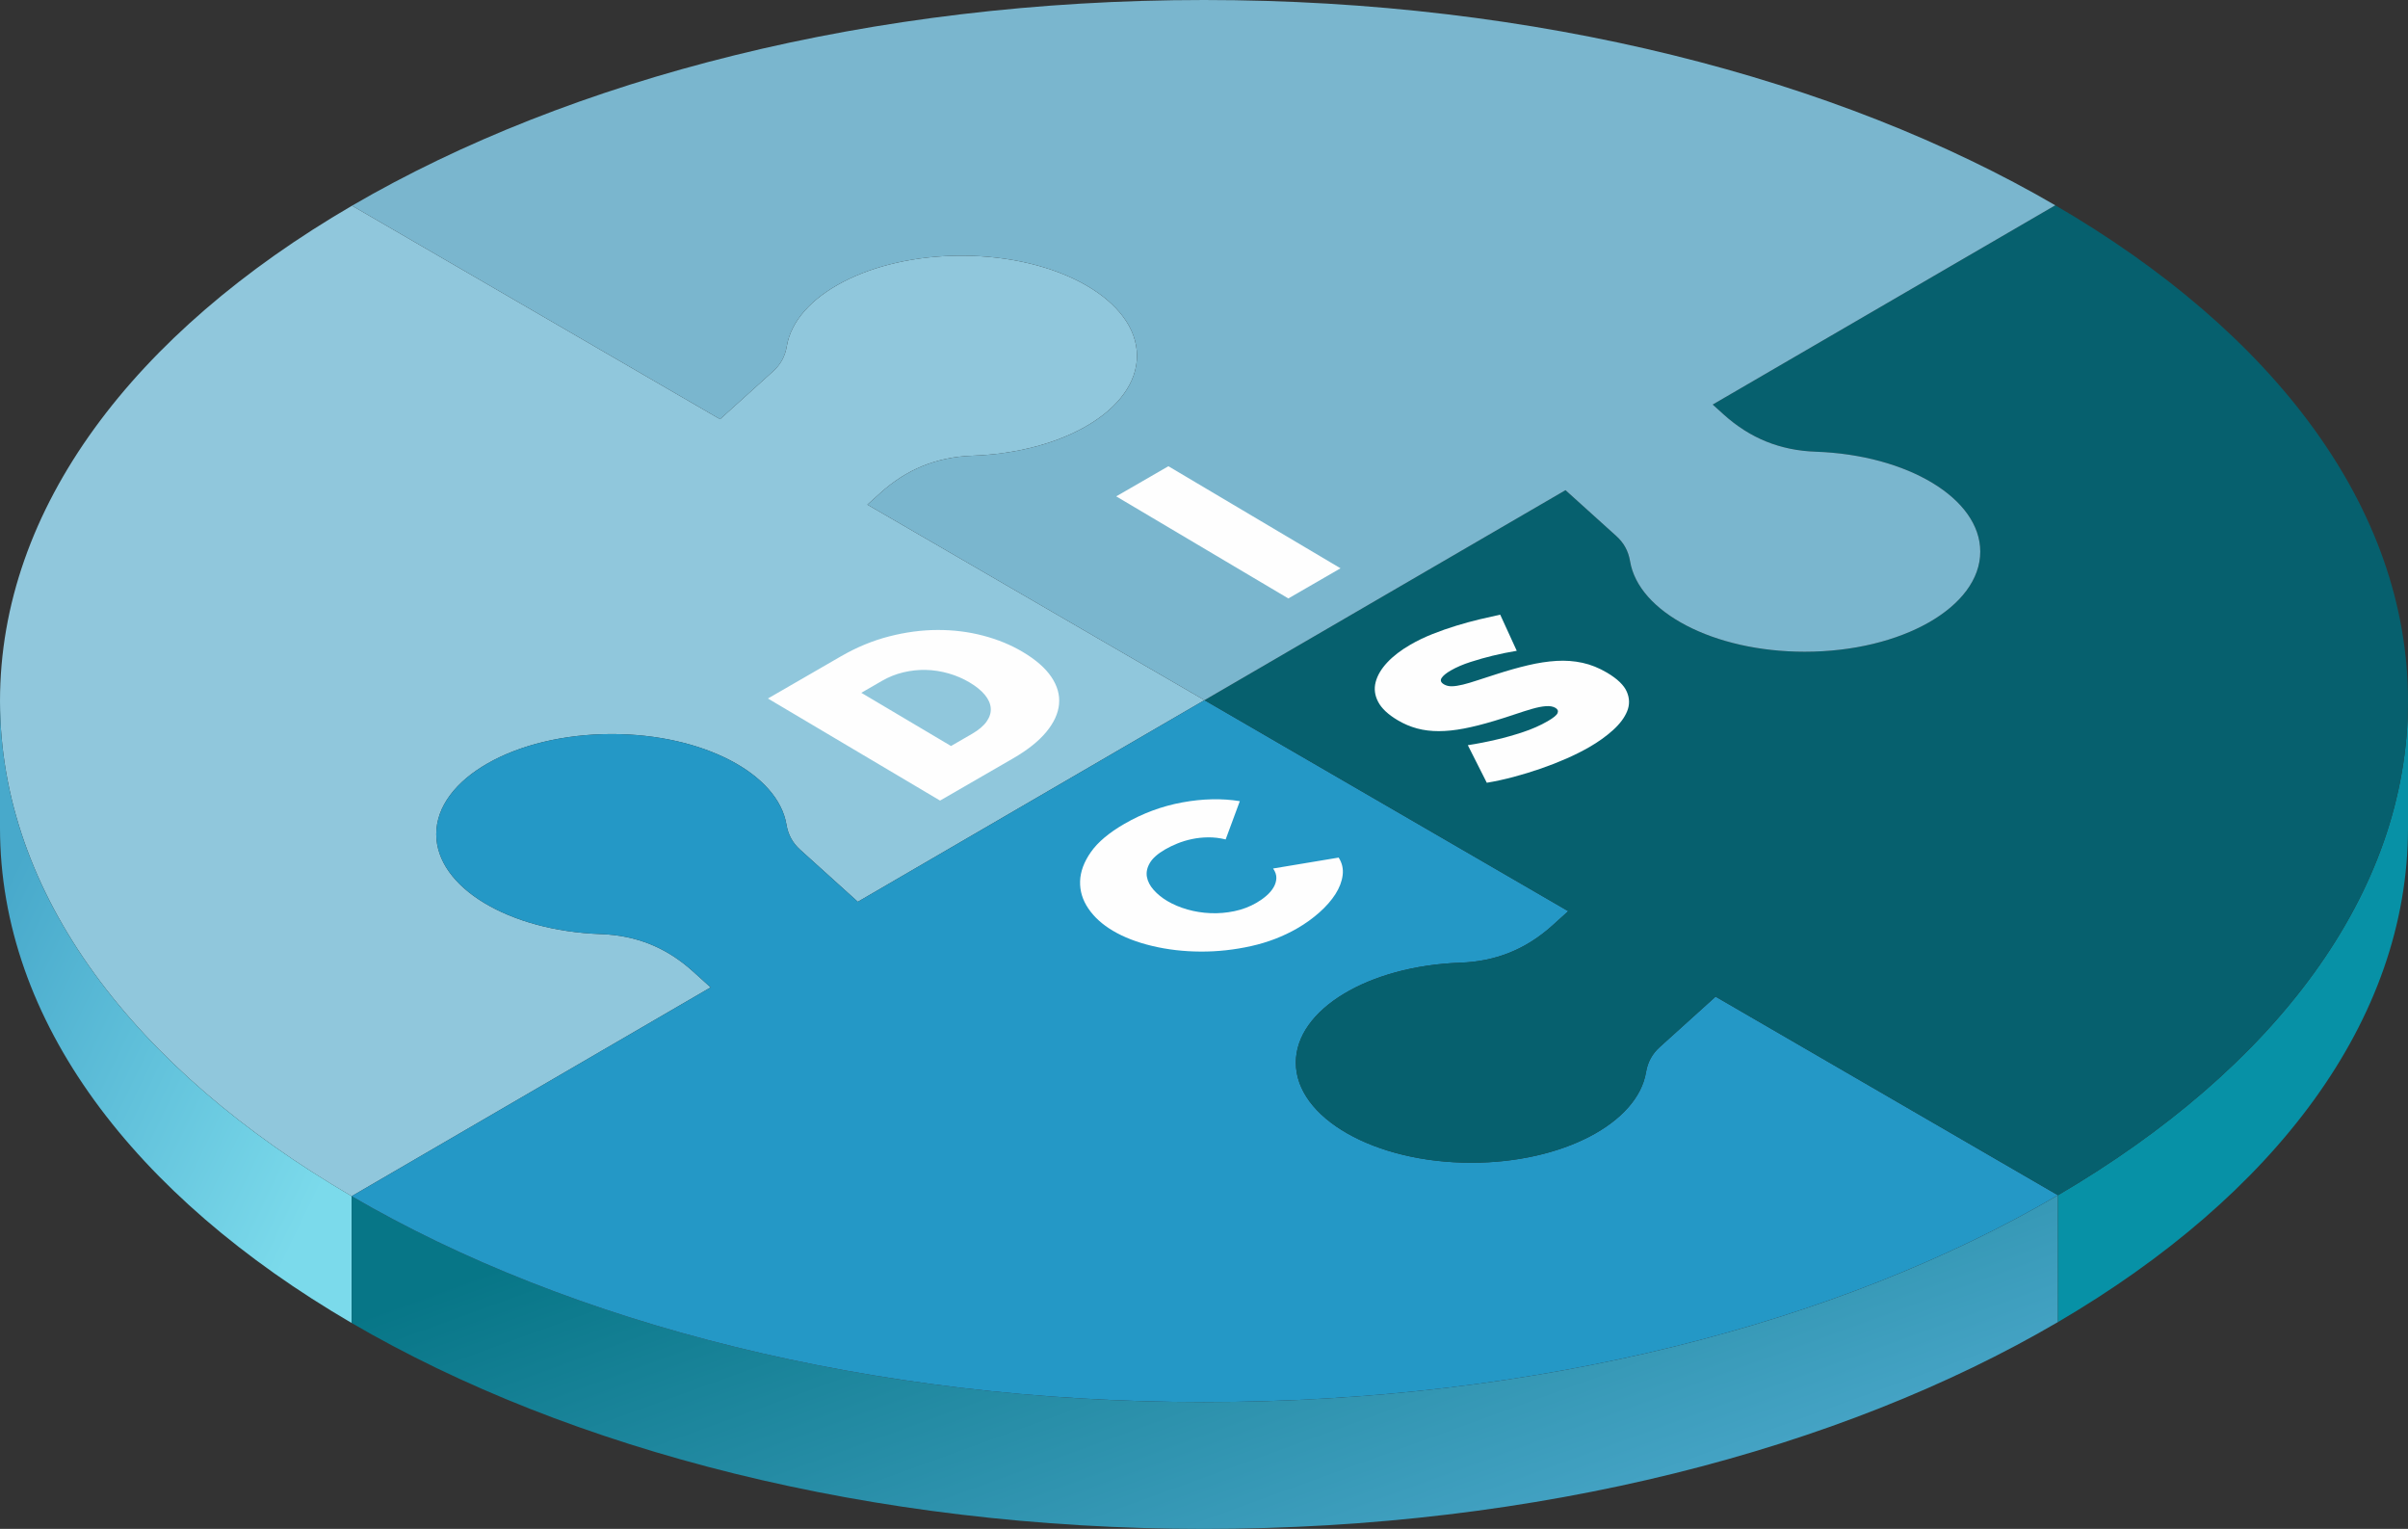
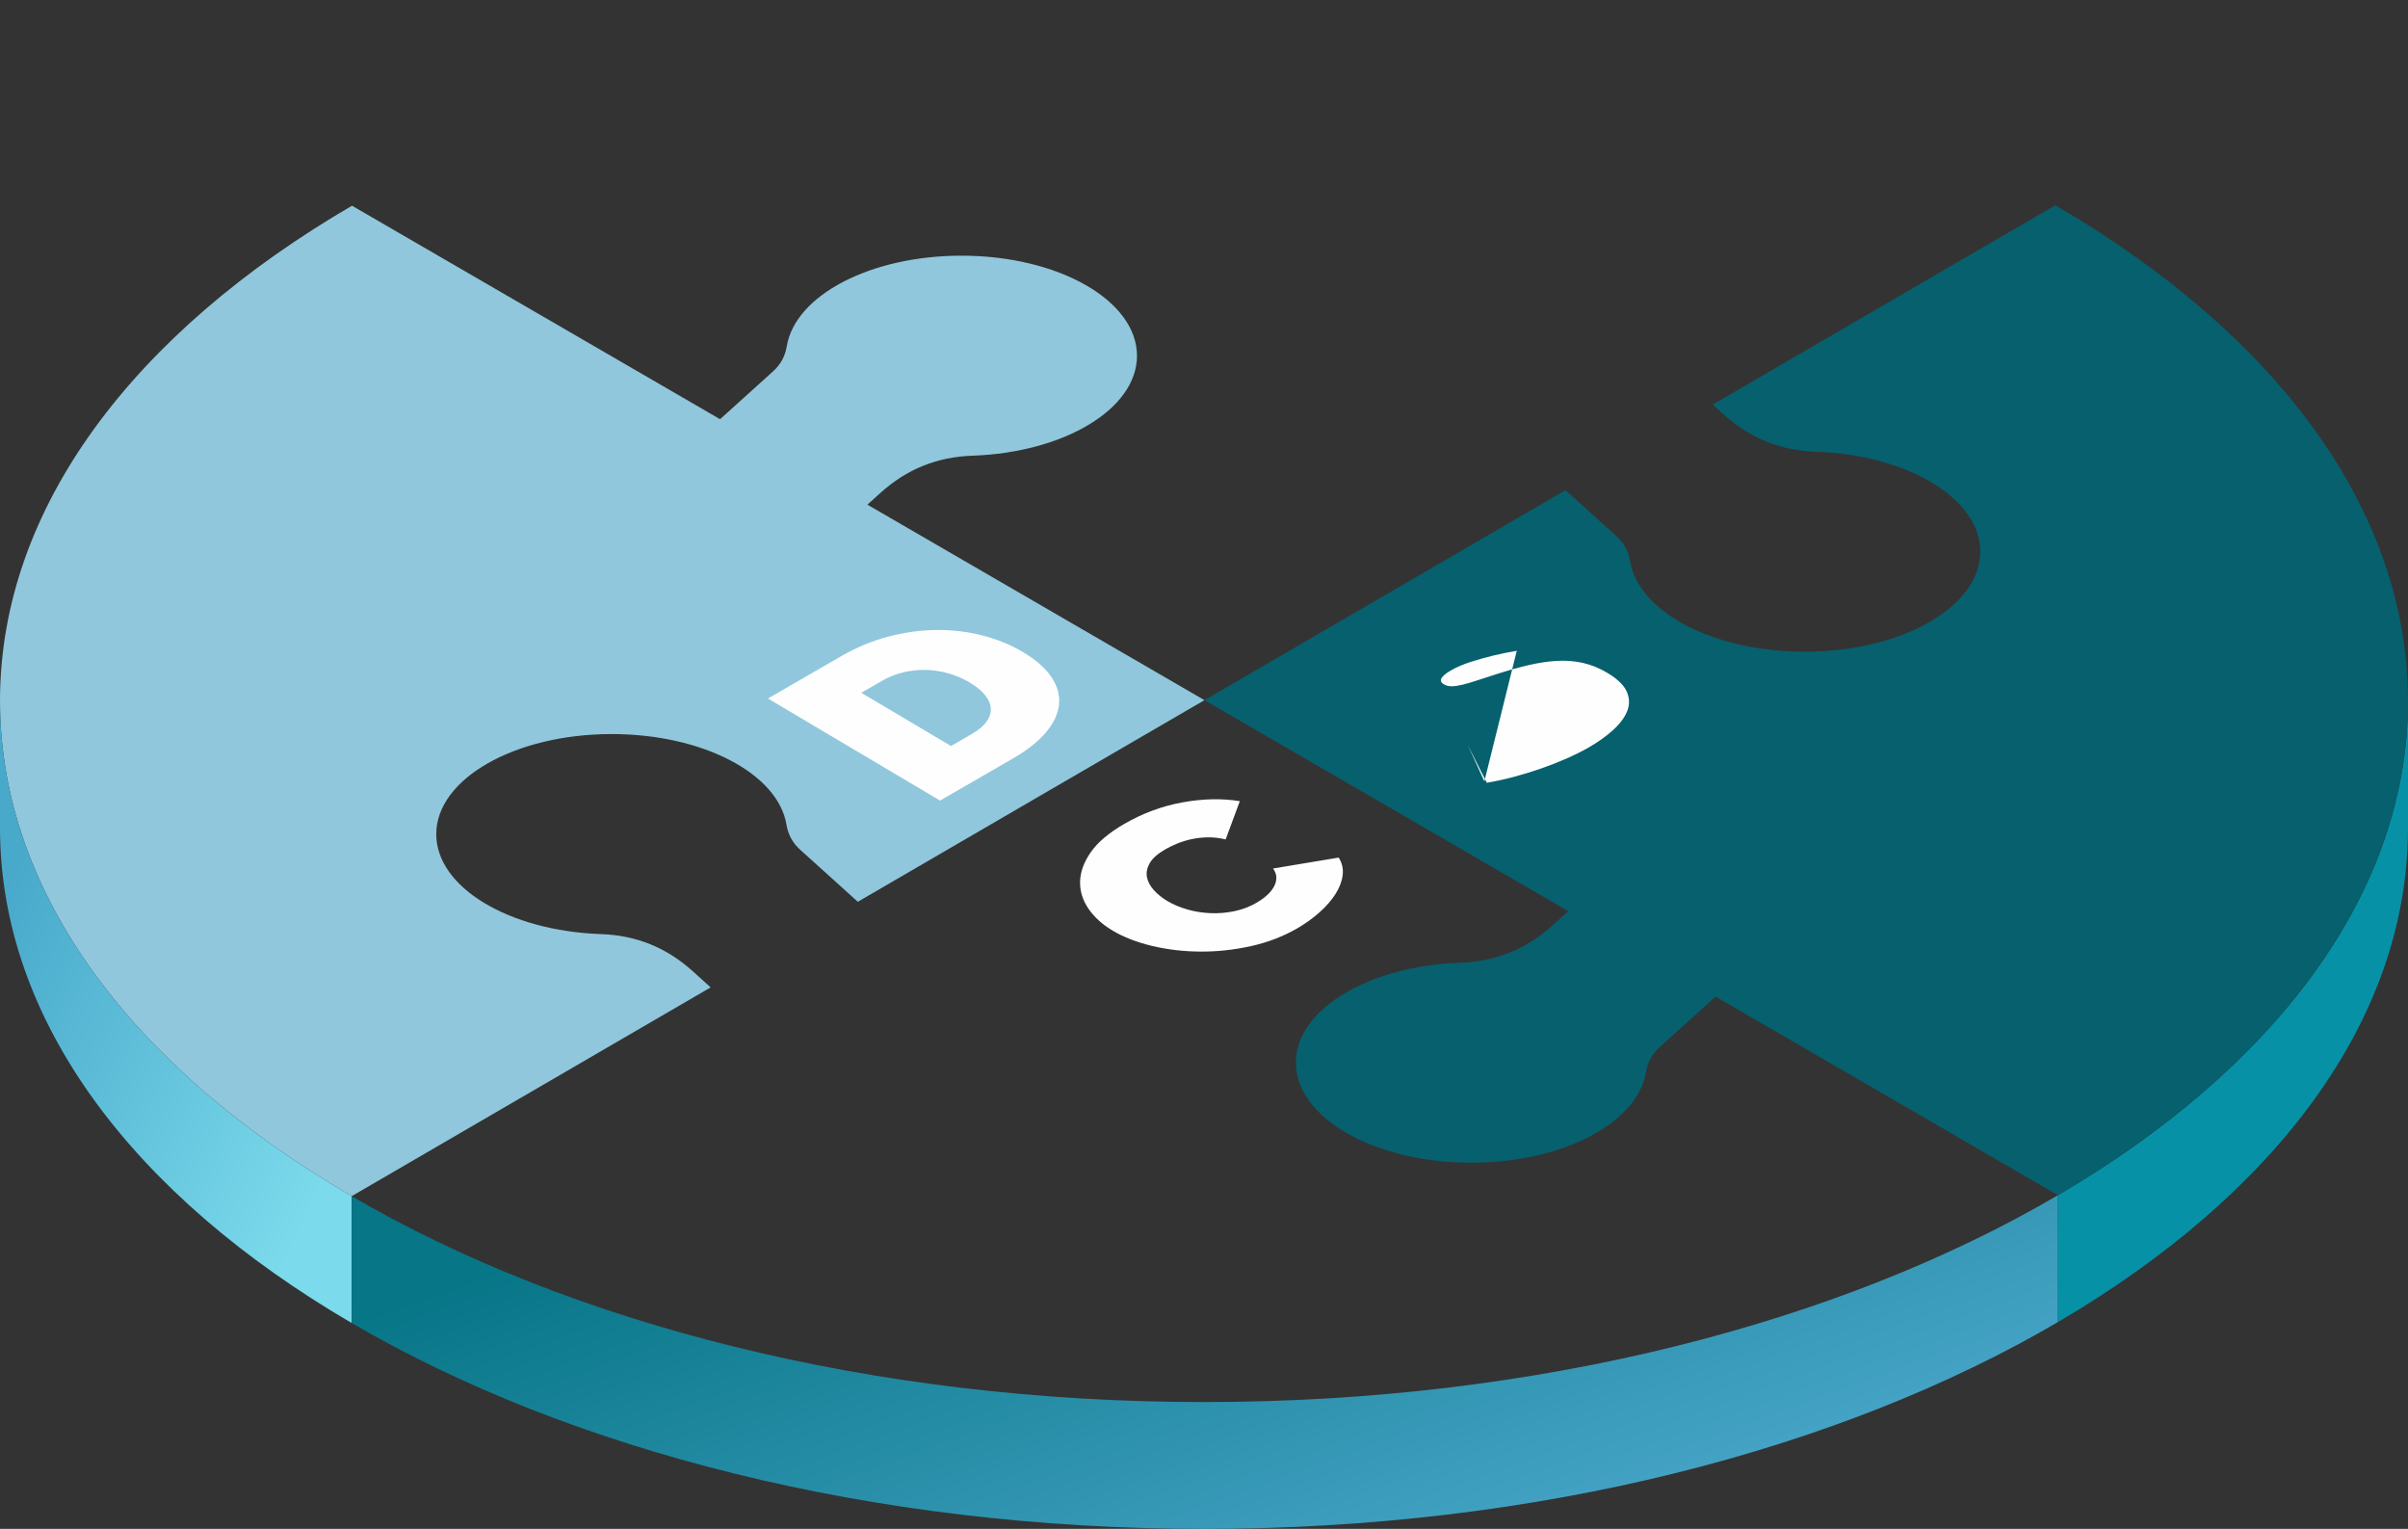
<svg xmlns="http://www.w3.org/2000/svg" xml:space="preserve" width="527.179mm" height="334.631mm" version="1.1" style="shape-rendering:geometricPrecision; text-rendering:geometricPrecision; image-rendering:optimizeQuality; fill-rule:evenodd; clip-rule:evenodd" viewBox="0 0 314371 199549">
  <rect x="0" y="0" width="314371" height="199549" fill="#333333" stroke="none" />
  <defs>
    <style type="text/css"> .fil0 {fill:#90C7DC} .fil6 {fill:#7AB6CE} .fil3 {fill:#2498C6} .fil5 {fill:#06606E} .fil4 {fill:#0791A6} .fil7 {fill:#FEFEFE;fill-rule:nonzero} .fil2 {fill:url(#id0)} .fil1 {fill:url(#id1)} </style>
    <linearGradient id="id0" gradientUnits="userSpaceOnUse" x1="142553" y1="137188" x2="172030" y2="218358">
      <stop offset="0" style="stop-opacity:1; stop-color:#077687" />
      <stop offset="1" style="stop-opacity:1; stop-color:#4AA7CA" />
    </linearGradient>
    <linearGradient id="id1" gradientUnits="userSpaceOnUse" x1="-1522" y1="120255" x2="47436" y2="143920">
      <stop offset="0" style="stop-opacity:1; stop-color:#48A9CB" />
      <stop offset="1" style="stop-opacity:1; stop-color:#7BDAEB" />
    </linearGradient>
  </defs>
  <g id="Слой_x0020_1">
    <path class="fil0" d="M45914 156123l46864 -27251 -2319 -2093c-3444,-3108 -7380,-4701 -12016,-4863 -11991,-419 -21488,-6097 -21488,-13042 0,-7216 10258,-13066 22911,-13066 11915,0 21706,5187 22808,11818 219,1319 803,2387 1795,3283l7523 6790 45254 -26315 -44004 -25517 1690 -1526c3444,-3108 7380,-4701 12017,-4863 11991,-419 21488,-6097 21488,-13042 0,-7216 -10258,-13066 -22911,-13066 -11915,0 -21706,5187 -22808,11818 -219,1319 -803,2387 -1795,3283l-6915 6242 -48054 -27865c-28395,16554 -45953,39407 -45953,64649 0,25229 17542,48074 45914,64625z" />
    <path class="fil1" d="M45914 156123c-28372,-16552 -45914,-39396 -45914,-64625l0 16555c0,25229 17542,48074 45914,64625l0 -16555z" />
    <path class="fil2" d="M157185 182994c-43469,0 -82817,-10271 -111273,-26871l2 16555c28455,16600 67803,26871 111272,26871 43578,0 83014,-10323 111485,-26997l0 -16555c-28471,16674 -67907,26997 -111485,26997z" />
-     <path class="fil3" d="M45914 156123c28455,16600 67803,26871 111272,26871 43578,0 83014,-10323 111485,-26997l-44696 -25918 -7286 6577c-993,896 -1576,1964 -1795,3283 -1101,6631 -10892,11818 -22808,11818 -12653,0 -22911,-5850 -22911,-13066 0,-6944 9498,-12623 21488,-13042 4636,-162 8573,-1755 12016,-4863l2062 -1861 -47495 -27541 -45254 26315 -7523 -6790c-993,-896 -1576,-1964 -1795,-3283 -1101,-6631 -10892,-11818 -22808,-11818 -12653,0 -22911,5850 -22911,13066 0,6944 9498,12623 21488,13042 4636,162 8573,1755 12016,4863l2319 2093 -46864 27251z" />
    <path class="fil4" d="M314371 91497c0,25166 -17454,47958 -45700,64500l0 16555c28246,-16542 45700,-39335 45700,-64500l0 -16555z" />
    <path class="fil5" d="M268671 155997c28246,-16542 45700,-39335 45700,-64500 0,-25269 -17597,-48145 -46047,-64704l-44729 26009 1429 1290c3444,3108 7380,4701 12017,4863 11991,419 21488,6097 21488,13042 0,7216 -10258,13066 -22911,13066 -11915,0 -21706,-5187 -22808,-11818 -219,-1319 -803,-2387 -1795,-3283l-6633 -5987 -47136 27409 47495 27541 -2062 1861c-3444,3108 -7380,4701 -12016,4863 -11991,419 -21488,6097 -21488,13042 0,7216 10258,13066 22911,13066 11915,0 21706,-5187 22808,-11818 219,-1319 803,-2387 1795,-3283l7286 -6577 44696 25918z" />
-     <path class="fil6" d="M223595 52803l44729 -26009c-28444,-16555 -67737,-26794 -111138,-26794 -43449,0 -82781,10262 -111232,26849l48054 27865 6915 -6242c993,-896 1576,-1964 1795,-3283 1101,-6631 10892,-11818 22808,-11818 12653,0 22911,5850 22911,13066 0,6944 -9498,12623 -21488,13042 -4636,162 -8573,1755 -12017,4863l-1690 1526 44004 25517 47136 -27409 6633 5987c993,896 1576,1964 1795,3283 1101,6631 10892,11818 22808,11818 12653,0 22911,-5850 22911,-13066 0,-6944 -9498,-12623 -21488,-13042 -4636,-162 -8573,-1755 -12017,-4863l-1429 -1290z" />
    <path class="fil7" d="M122727 104491l-22471 -13323 9537 -5509c2049,-1184 4150,-2051 6301,-2602 2151,-551 4257,-829 6318,-834 2061,-5 4039,241 5936,739 1897,498 3615,1203 5155,2116 1709,1013 2958,2101 3746,3264 788,1162 1126,2351 1012,3565 -113,1214 -670,2424 -1669,3631 -999,1207 -2442,2355 -4328,3445l-9537 5508zm3859 -15417c-865,-513 -1784,-908 -2758,-1185 -974,-277 -1952,-428 -2936,-453 -984,-24 -1967,81 -2951,315 -984,235 -1906,601 -2768,1099l-2725 1574 11710 6943 2725 -1574c885,-511 1529,-1056 1932,-1635 403,-579 580,-1162 530,-1751 -50,-589 -312,-1166 -784,-1733 -473,-567 -1131,-1100 -1975,-1600z" />
-     <polygon class="fil7" points="168196,78108 145725,64784 152537,60850 175008,74173 " />
-     <path class="fil7" d="M198020 84940c-1078,178 -2138,395 -3179,650 -882,213 -1824,479 -2825,799 -1002,319 -1875,694 -2620,1125 -606,350 -1004,679 -1197,988 -192,309 -88,582 313,819 295,175 643,259 1042,250 399,-9 876,-80 1430,-215 554,-135 1190,-323 1909,-565 718,-242 1544,-509 2477,-801 1458,-471 2836,-860 4136,-1166 1300,-306 2534,-494 3703,-564 1169,-70 2297,13 3385,249 1088,236 2159,667 3214,1292 1350,801 2211,1631 2581,2491 371,860 382,1712 34,2555 -348,843 -966,1663 -1852,2459 -887,796 -1901,1524 -3042,2183 -908,525 -1903,1025 -2985,1502 -1081,476 -2210,918 -3385,1325 -1175,407 -2358,769 -3548,1086 -1190,317 -2358,572 -3504,764l-2478 -4904c1279,-196 2541,-443 3784,-741 1062,-243 2191,-562 3387,-956 1196,-395 2284,-874 3262,-1439 745,-430 1174,-783 1285,-1057 112,-274 20,-499 -275,-674 -316,-188 -731,-263 -1244,-226 -513,37 -1110,153 -1791,349 -681,196 -1438,435 -2271,719 -833,283 -1737,571 -2715,864 -1432,432 -2739,761 -3921,987 -1182,226 -2277,340 -3285,342 -1008,2 -1951,-114 -2828,-348 -877,-234 -1728,-595 -2551,-1083 -1245,-738 -2092,-1533 -2540,-2385 -449,-852 -559,-1715 -330,-2588 229,-873 733,-1726 1512,-2559 779,-833 1786,-1606 3020,-2319 908,-525 1872,-989 2892,-1393 1020,-404 2053,-766 3099,-1086 1046,-320 2061,-598 3044,-832 983,-235 1881,-438 2693,-611l2161 4716z" />
+     <path class="fil7" d="M198020 84940c-1078,178 -2138,395 -3179,650 -882,213 -1824,479 -2825,799 -1002,319 -1875,694 -2620,1125 -606,350 -1004,679 -1197,988 -192,309 -88,582 313,819 295,175 643,259 1042,250 399,-9 876,-80 1430,-215 554,-135 1190,-323 1909,-565 718,-242 1544,-509 2477,-801 1458,-471 2836,-860 4136,-1166 1300,-306 2534,-494 3703,-564 1169,-70 2297,13 3385,249 1088,236 2159,667 3214,1292 1350,801 2211,1631 2581,2491 371,860 382,1712 34,2555 -348,843 -966,1663 -1852,2459 -887,796 -1901,1524 -3042,2183 -908,525 -1903,1025 -2985,1502 -1081,476 -2210,918 -3385,1325 -1175,407 -2358,769 -3548,1086 -1190,317 -2358,572 -3504,764l-2478 -4904l2161 4716z" />
    <path class="fil7" d="M145282 121476c-1371,-813 -2437,-1779 -3195,-2896 -759,-1118 -1118,-2305 -1079,-3563 40,-1258 513,-2531 1419,-3820 906,-1289 2361,-2512 4364,-3669 2399,-1386 4926,-2320 7581,-2804 2655,-484 5152,-537 7491,-159l-1850 4996c-781,-191 -1544,-281 -2287,-272 -743,9 -1453,86 -2130,230 -677,144 -1308,335 -1893,575 -585,239 -1111,493 -1576,762 -978,565 -1648,1156 -2010,1772 -362,617 -491,1222 -386,1816 105,594 400,1164 886,1711 486,547 1076,1027 1773,1440 781,463 1658,833 2631,1110 974,277 1979,437 3017,480 1038,43 2075,-44 3112,-260 1037,-216 1999,-580 2884,-1091 466,-269 896,-573 1290,-912 394,-339 707,-705 940,-1099 233,-394 355,-798 368,-1213 13,-415 -129,-833 -426,-1254l8561 -1426c450,703 624,1467 521,2292 -103,825 -416,1648 -939,2469 -523,821 -1222,1620 -2096,2396 -874,777 -1835,1467 -2883,2073 -1840,1063 -3855,1838 -6045,2325 -2190,487 -4387,725 -6590,713 -2203,-12 -4304,-255 -6302,-731 -1998,-476 -3714,-1139 -5149,-1990z" />
  </g>
</svg>